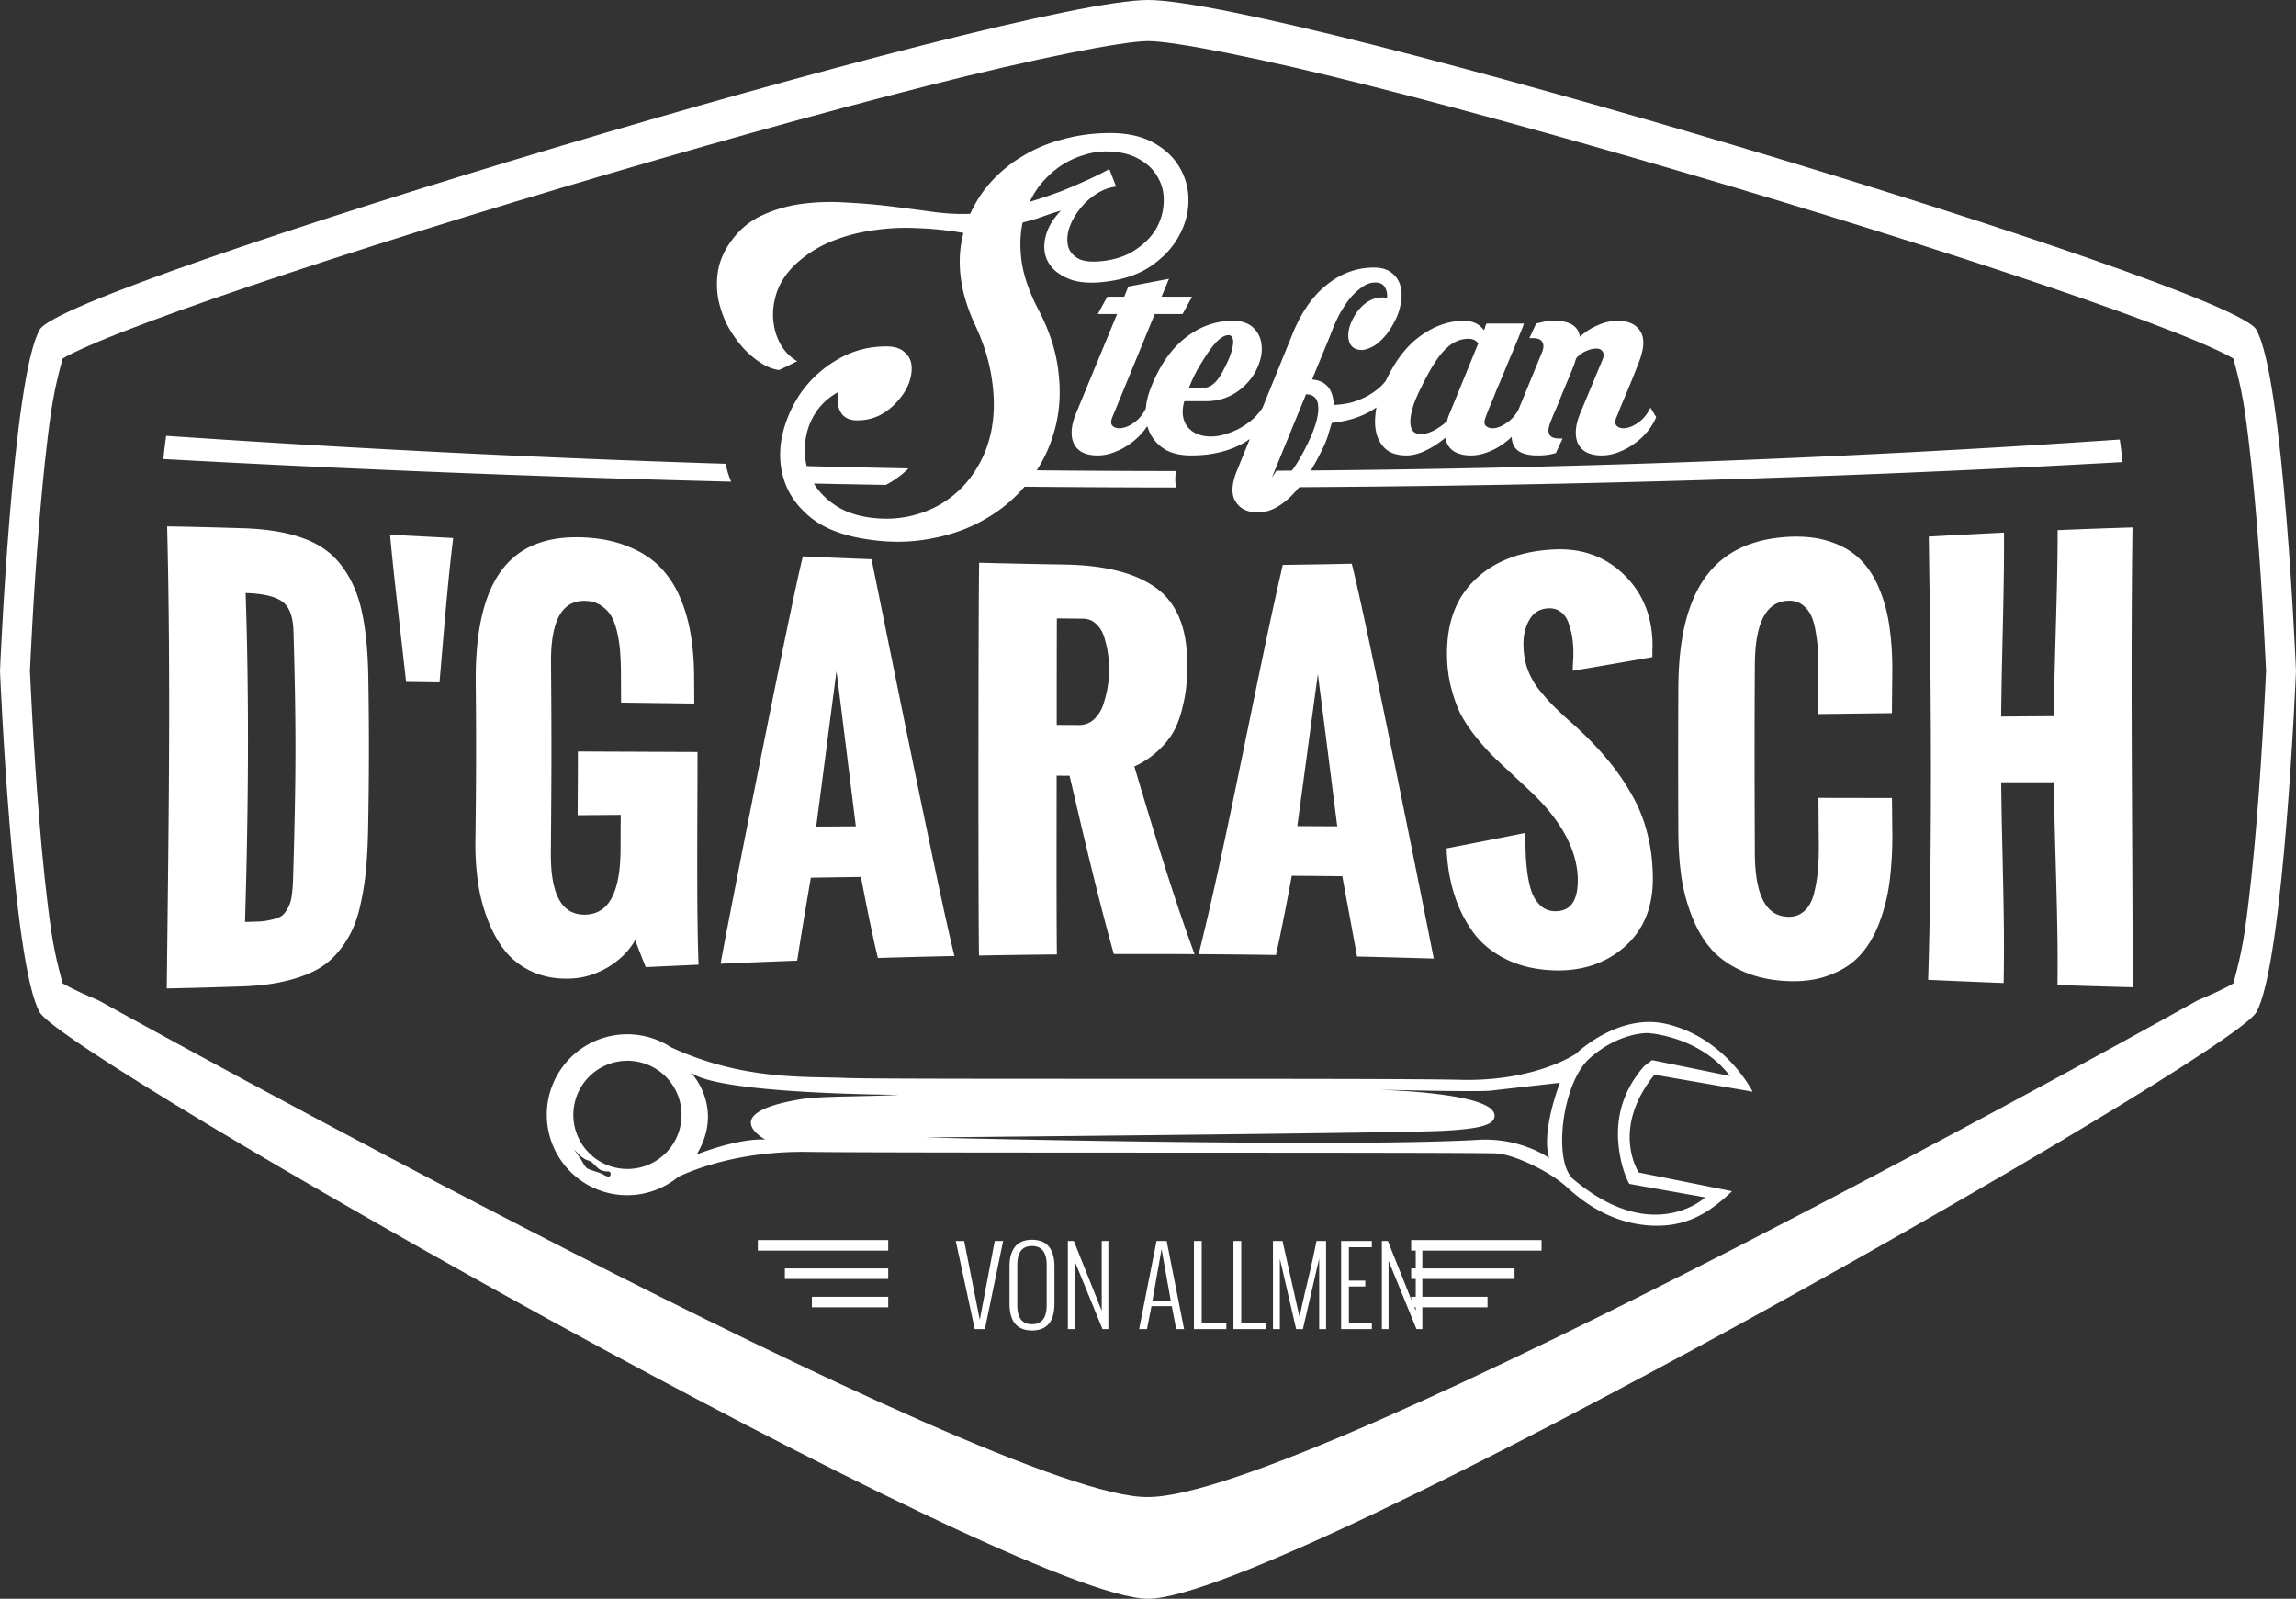
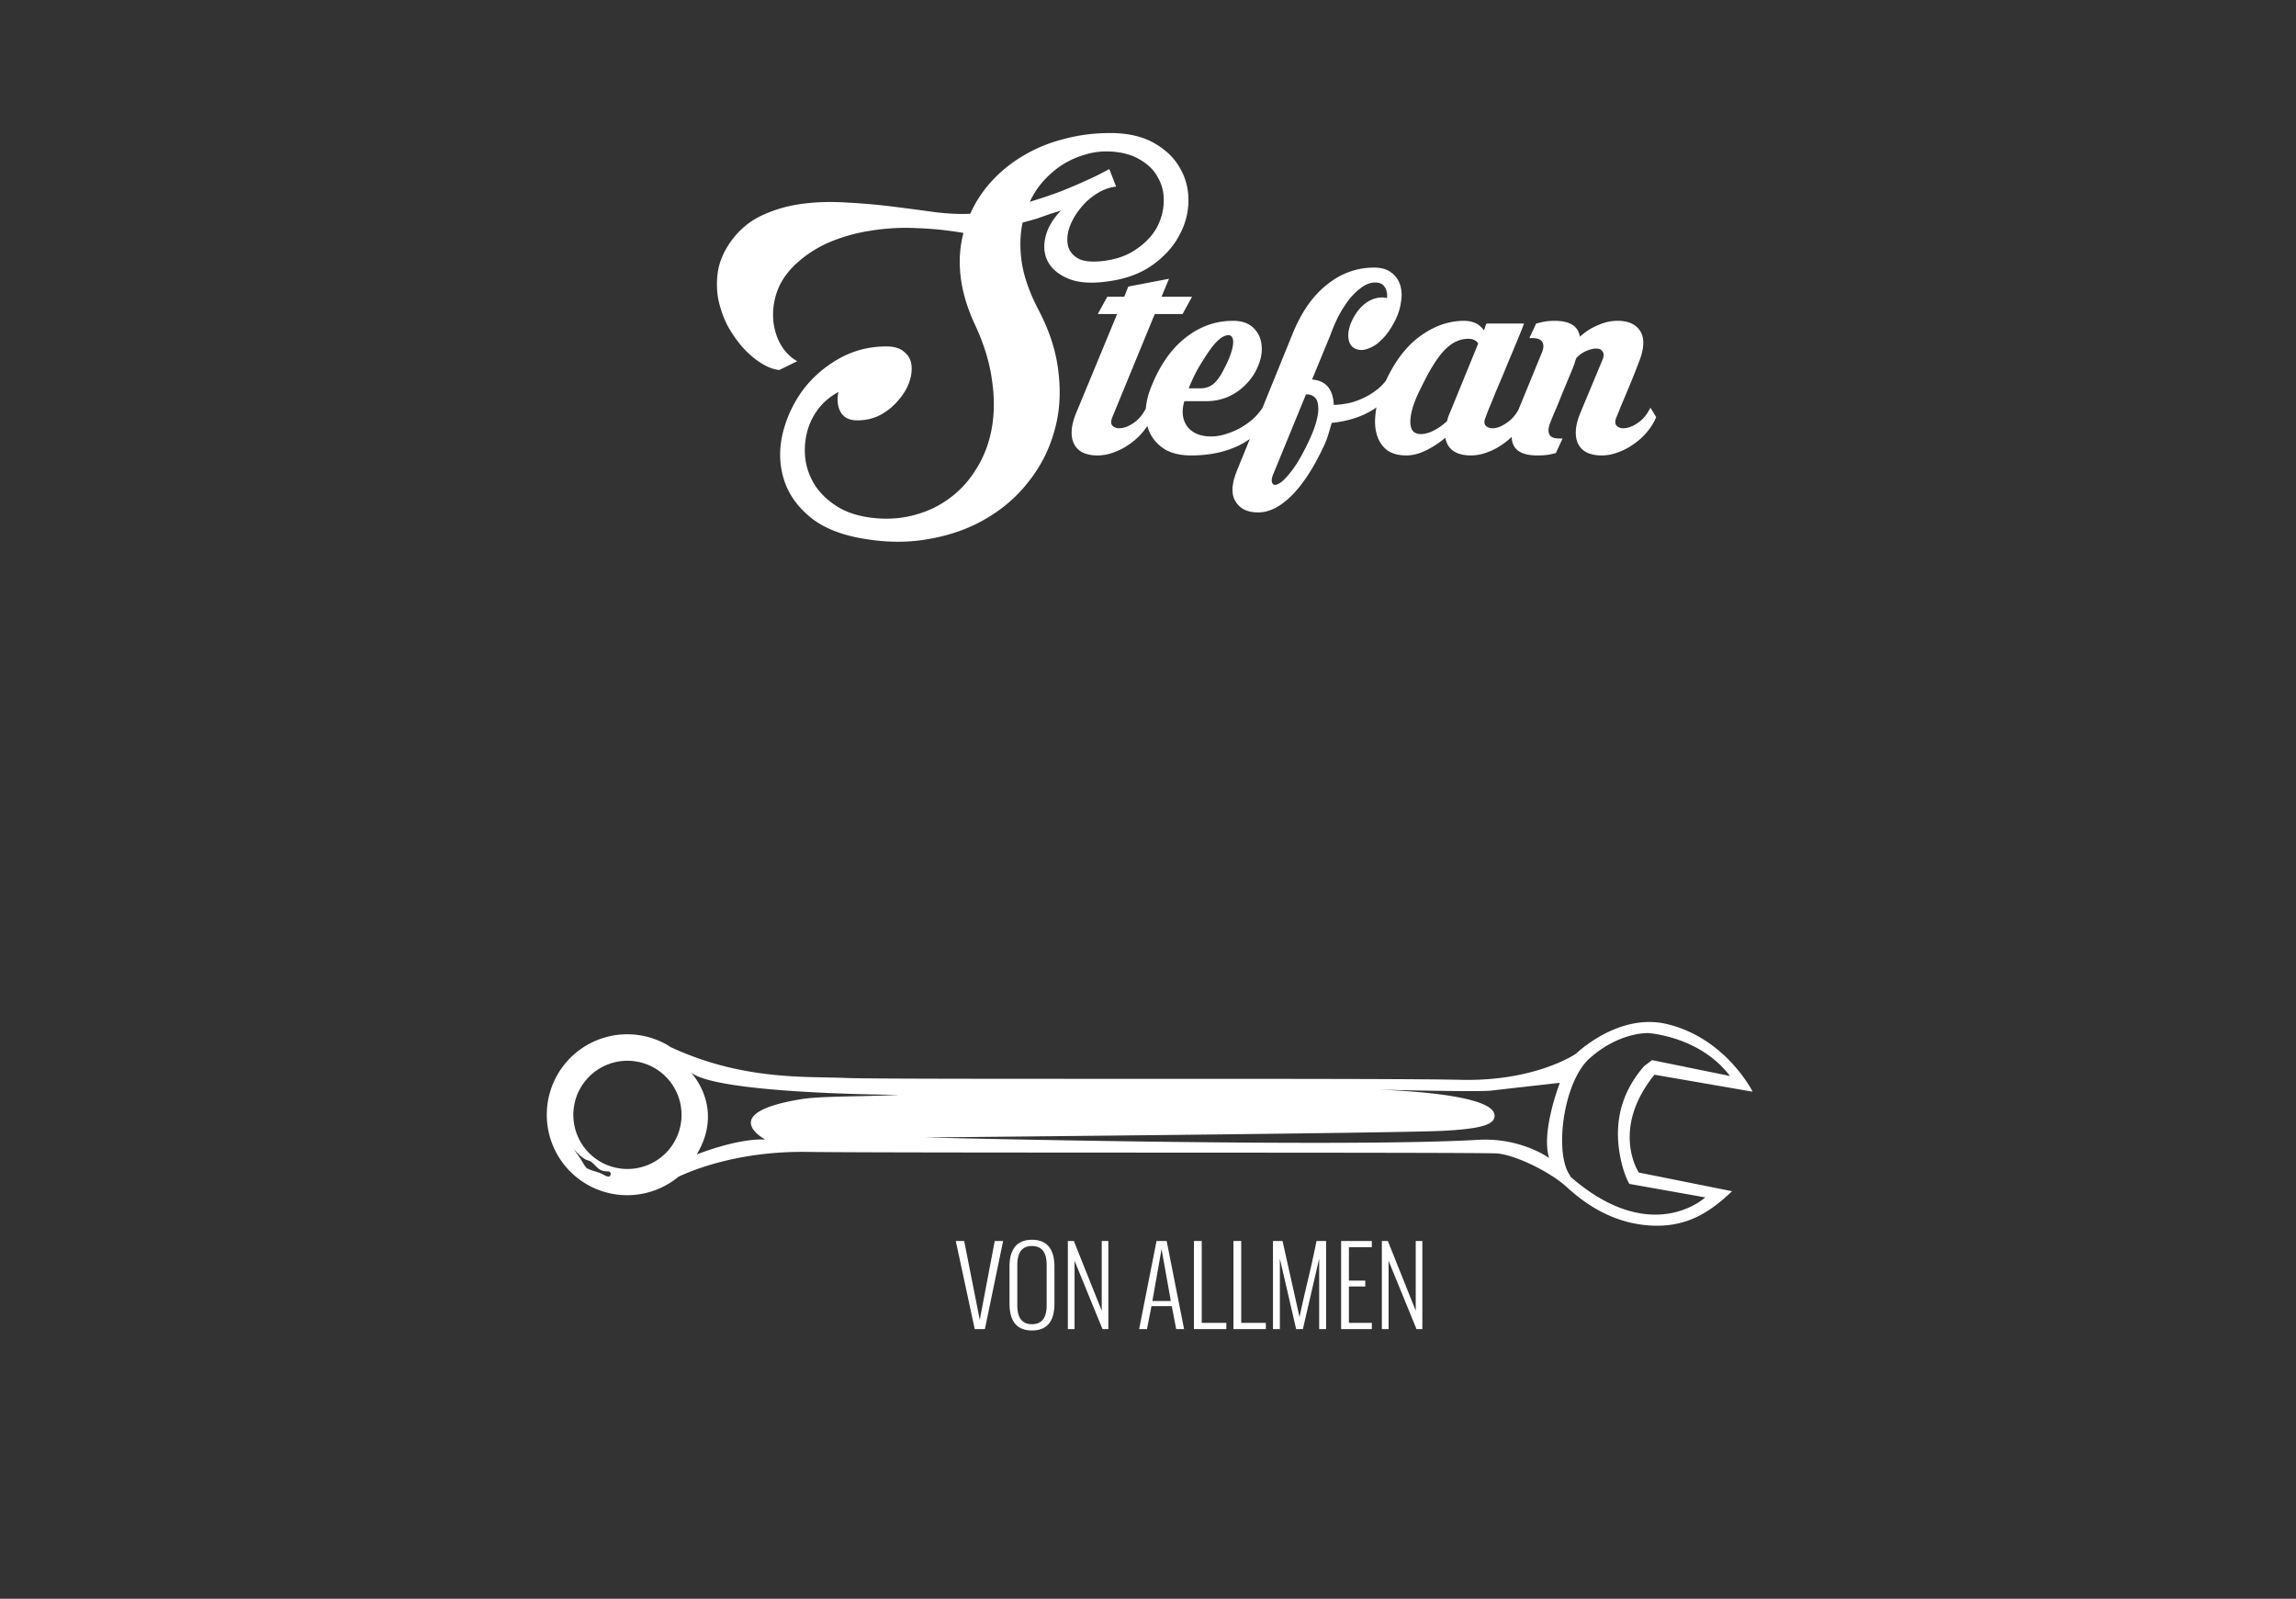
<svg xmlns="http://www.w3.org/2000/svg" xmlns:ns1="http://sodipodi.sourceforge.net/DTD/sodipodi-0.dtd" xmlns:ns2="http://www.inkscape.org/namespaces/inkscape" viewBox="0 0 161.391 112.376" version="1.1" id="svg16" ns1:docname="dgarasch.svg" ns2:version="1.2.2 (732a01da63, 2022-12-09)">
  <rect x="0" y="0" width="161.391" height="112.376" fill="#333333" stroke="none" />
  <defs id="defs20" />
  <ns1:namedview id="namedview18" pagecolor="#ffffff" bordercolor="#000000" borderopacity="0.25" ns2:showpageshadow="2" ns2:pageopacity="0.0" ns2:pagecheckerboard="0" ns2:deskcolor="#d1d1d1" showgrid="false" ns2:zoom="1.877428" ns2:cx="-4.5274705" ns2:cy="141.15055" ns2:window-width="1920" ns2:window-height="1017" ns2:window-x="-8" ns2:window-y="352" ns2:window-maximized="1" ns2:current-layer="svg16" />
-   <path d="M80.696 0C71.429 0 4.646 20 2.802 23.155.862 26.477 0 47.162 0 47.162S.861 67.847 2.802 71.17c1.843 3.155 68.627 41.206 77.894 41.206 9.487 0 76.05-38.051 77.893-41.206 1.94-3.323 2.802-24.008 2.802-24.008s-.861-20.685-2.802-24.007C156.746 20 90.183 0 80.696 0zm0 2.887c1.835 0 7.963 1.211 15.534 3.127 7.571 1.916 16.823 4.51 25.834 7.202 9.01 2.692 17.785 5.482 24.395 7.788 3.305 1.153 6.072 2.187 8.028 3.011.977.412 1.756.774 2.259 1.046.13.07.173.104.26.157-.035.037.47 1.543.782 3.66.333 2.266.62 5.105.845 7.85.443 5.403.642 10.278.652 10.434-.01.156-.21 5.031-.652 10.435-.225 2.745-.512 5.583-.845 7.848-.312 2.118-.817 3.625-.782 3.661-.088.054-.13.088-.26.157-.503.272-1.282.634-2.26 1.046 0 0-62.451 34.967-73.79 34.914-10.496.214-73.784-34.914-73.784-34.914-.98-.412-1.762-.776-2.266-1.048-.13-.07-.173-.103-.26-.157.033-.038-.47-1.542-.782-3.659-.333-2.265-.62-5.103-.845-7.848-.443-5.404-.643-10.279-.653-10.435.01-.156.21-5.03.653-10.435.225-2.744.512-5.583.845-7.848.311-2.117.816-3.62.781-3.659.088-.053.131-.087.26-.157.505-.272 1.286-.636 2.267-1.048 1.961-.824 4.737-1.858 8.05-3.011 6.628-2.306 15.423-5.096 24.448-7.788S57.693 7.93 65.254 6.014c7.562-1.916 13.674-3.127 15.442-3.127z" id="path2" style="fill:#ffffff;fill-opacity:1" />
  <path d="M121.333 74.313c-.984-.95-2.372-1.915-4.196-2.34-3.395-.792-6.35 2.086-6.35 2.086s-2.83 1.974-8.152 1.84c-5.322-.134-40.286-.005-43.152-.129-2.833-.123-7.272.19-12.345-2.172-.082-.052-.161-.108-.247-.157a5.656 5.656 0 1 0-5.6 9.829 5.653 5.653 0 0 0 6.397-.556c1.045-.494 4.297-1.816 9.072-1.747 5.865.086 47.268.013 48.482.109 1.216.097 3.626 1.23 4.834 2.315.795.715 2.832 2.563 5.911 2.749 2.495.15 4.12-.845 5.764-2.41l-6.555-1.312s-2.015-3.014 1.098-6.877l6.902 1.193s-.597-1.199-1.863-2.421zm-.309.652c.202.204.397.425.58.665l-5.476-1.115-.558.423c-2.207 2.525-1.959 5.12-1.622 6.657.104.449.24.897.42 1.297.01.017.015.034.022.047.044.096.09.19.14.279v-.002l5.335.949s-3.668 3.434-9.256-1.266c-.017-.017-.039-.03-.058-.046-.01-.007-.01-.015-.017-.02-.082-.07-.164-.135-.248-.21 0 0 .05.034.137.08-1.209-1.445-.577-6.621 1.308-8.306 2.102-1.879 4.123-1.781 4.123-1.781s.36.02.917.136l.01.002v.001c1.06.22 2.831.782 4.244 2.207zm-11.377 1.145s-1.351 3.465-.75 5.288c0 0-1.99-1.456-5-1.281-9.61.56-38.887-.167-38.887-.167s33.254-.304 36.38-.464c2.849-.145 3.626-.467 3.666-1.029.097-1.365-5.259-1.754-8.144-1.867 2.575.062 7.145.157 7.912.067 1.247-.146 4.823-.547 4.823-.547zm-46.484.844c-2.55.142-5.456.073-6.886.312-5.972.992-2.485 2.83-2.485 2.83-2.014-.088-4.822 1.054-4.822 1.054 2.015-3.352-.447-5.812-.447-5.812 1.646 1.572 14.64 1.616 14.64 1.616zm-16.561-1.458a3.803 3.803 0 1 1-5.02 5.714 3.803 3.803 0 0 1 5.02-5.714zm-3.711 6.91c.087.116.01.341-.177.29-.194-.051-.336-.166-.523-.239-.281-.11-.629-.183-.886-.315-.185-.096-.337-.442-.448-.614-.157-.24-.332-.465-.479-.711 0-.005 0-.01.01-.005.213.271.431.484.73.662.153.092.366.11.496.23.438.405.51.628 1.135.636.068 0 .116.027.145.066z" id="path4" style="fill:#ffffff;fill-opacity:1" />
  <path style="line-height:4.597px;-inkscape-font-specification:'Oswald Light';font-variant-ligatures:normal;font-variant-caps:normal;font-variant-numeric:normal;font-feature-settings:normal;text-align:start;fill:#ffffff;fill-opacity:1" d="M7312.584 1914.313c-.887 0-1.674.122-2.361.367-.688.244-1.254.578-1.698 1.004-.443.416-.81.931-1.1 1.546a7.678 7.678 0 0 0-.624 1.942 13.405 13.405 0 0 0-.178 2.267v9.788c0 4.76 1.986 7.14 5.959 7.14s5.959-2.38 5.959-7.14v-9.788c0-.823-.061-1.58-.188-2.267a7.366 7.366 0 0 0-.61-1.942 5.032 5.032 0 0 0-1.1-1.546c-.444-.426-1.01-.76-1.698-1.004-.688-.245-1.474-.368-2.361-.368zm-20.213.326 5.022 23.361h2.7l4.833-23.361h-2.225l-3.965 20.918-4.14-20.918zm29.727 0V1938h1.779v-18.107l7.41 18.107h1.549v-23.361h-1.752v18.502l-7.399-18.502zm23.523 0-4.615 23.361h2.078l1.195-6.082h5.389l1.166 6.082h2.092l-4.616-23.361zm9.924 0V1938h8.592v-1.656h-6.53v-21.705zm10.478 0V1938h8.594v-1.656h-6.53v-21.705zm10.48 0V1938h1.833v-18.678l4.316 18.678h1.791l4.319-18.691V1938h1.832v-23.361h-2.54a275.31 275.31 0 0 1-2.306 10.478 353.26 353.26 0 0 0-2.2 9.693l-4.507-20.171zm18.081 0V1938h8.144v-1.656h-6.08v-9.637h4.344v-1.563h-4.344v-8.85h6.08v-1.655zm10.805 0V1938h1.779v-18.107l7.41 18.107h1.549v-23.361h-1.752v18.502l-7.397-18.502zm-92.807 1.33c2.597 0 3.896 1.67 3.896 5.01v10.708c0 3.349-1.299 5.024-3.896 5.024s-3.895-1.675-3.895-5.023v-10.71c0-3.339 1.298-5.01 3.895-5.01zm34.371.814 2.457 13.764h-4.887z" transform="matrix(.265 0 0 .265 -1865.294 -420.15)" font-weight="300" font-size="7.355" font-family="Oswald" letter-spacing="0" word-spacing="0" id="path6" />
-   <path d="M99.195 87.165v.741h9.164v-.741zm0 1.992v.741h7.265v-.741zm0 1.992v.74h5.366v-.74zM62.435 87.165v.741H53.27v-.741zm0 1.992v.741H55.17v-.741zm0 1.992v.74h-5.366v-.74z" id="path8" style="fill:#ffffff;fill-opacity:1" />
-   <path style="line-height:20.824px;-inkscape-font-specification:'Oswald Bold';fill:#ffffff;fill-opacity:1" d="M1974.55 458.769c-2.28.106-4.12.776-5.483 2.044-1.371 1.267-2.06 2.989-2.06 5.28 0 .783.084 1.534.253 2.247.18.714.389 1.331.628 1.849.25.506.589 1.035 1.018 1.589.44.554.82.995 1.14 1.323.319.327.748.737 1.287 1.23.563.526 1.129 1.056 1.69 1.584 2.123 2.057 3.188 4.14 3.178 6.15-.01 1.466-.558 2.16-1.634 2.133a1.478 1.478 0 0 1-.938-.348 2.506 2.506 0 0 1-.605-.837c-.137-.336-.249-.761-.336-1.28-.078-.53-.126-1.02-.145-1.47-.019-.45-.029-.972-.028-1.568a893.6 893.6 0 0 1-5.538 1.089c.047 1.167.228 2.244.54 3.232a9.228 9.228 0 0 0 1.328 2.664c.583.791 1.35 1.414 2.3 1.886.949.471 2.048.733 3.29.785 1.915.08 3.587-.411 4.962-1.57 1.38-1.173 2.072-2.772 2.078-4.825 0-1.094-.118-2.132-.357-3.097a10.578 10.578 0 0 0-1.044-2.71 16.197 16.197 0 0 0-1.487-2.244 22.44 22.44 0 0 0-1.933-2.126 24.347 24.347 0 0 0-1.057-.97 28.49 28.49 0 0 1-1.191-1.124c-.298-.303-.626-.68-.984-1.131a5.29 5.29 0 0 1-.79-1.475 5.385 5.385 0 0 1-.252-1.667c0-.672.149-1.252.446-1.744.298-.49.746-.743 1.344-.76.34-.01.63.083.87.282.239.188.414.452.525.793.12.342.205.687.254 1.035a7.598 7.598 0 0 1 .042 1.728c-.011.248-.015.432-.016.551 1.874-.315 3.734-.635 5.597-.962v-.49l.015-.213c.01-2.087-.66-3.78-2.013-5.093-1.348-1.307-3-1.859-4.895-1.77zm-68.028-.834c-5.313-.314-7.863 2.828-7.787 10.284.042 4.147.028 6.926-.023 11.058a18.782 18.782 0 0 0 .184 2.916c.137.928.373 1.828.716 2.695.342.867.77 1.606 1.283 2.222.521.605 1.18 1.073 1.97 1.41.8.327 1.68.459 2.634.407.885-.048 1.738-.319 2.558-.808.82-.5 1.448-1.126 1.888-1.892.24.646.486 1.281.74 1.902 1.236-.059 2.472-.116 3.713-.172-.151-3.752-.074-10.558-.073-14.948.887.004-9.297-.04-8.41-.035 0 1.536-.01 2.95-.017 4.475l3.03-.024c-.01.977-.01 1.446-.014 2.423-.016 3.048-.823 4.539-2.456 4.59-1.646.051-2.468-1.352-2.443-4.347.046-5.696.058-7.634.01-13.34-.024-3.014.786-4.424 2.432-4.364.432.016.806.133 1.121.35.315.217.556.48.724.791.168.31.302.708.403 1.194.1.476.16.913.183 1.313.03.39.049.846.052 1.372 0-.359.011 2.485.01 2.126l5.146.068-.01-1.764c0-1.18-.09-2.252-.26-3.215-.17-.963-.44-1.848-.811-2.659a6.745 6.745 0 0 0-1.417-2.05c-.573-.56-1.29-1.009-2.151-1.35-.85-.352-1.829-.563-2.932-.628zm84.415-.046c-5.093.311-7.636 3.58-7.669 10.61a989.78 989.78 0 0 0 0 10.047c0 1.216.08 2.322.227 3.319.157.997.418 1.94.783 2.836.364.884.823 1.63 1.379 2.246.565.605 1.284 1.097 2.156 1.48.88.392 1.9.62 3.05.68 1.12.056 2.123-.075 3.001-.408.878-.322 1.594-.777 2.144-1.37.561-.604 1.019-1.359 1.37-2.272a12.67 12.67 0 0 0 .728-2.864c.135-.996.203-2.091.208-3.29-.011-.892-.02-1.761-.028-2.66l-5.169-.01c.01 1.097.015 2.105.024 3.192.01.698-.014 1.317-.058 1.861a10.804 10.804 0 0 1-.27 1.635c-.135.547-.36.964-.675 1.254-.314.29-.702.428-1.163.415-1.55-.045-2.315-1.504-2.329-4.471-.02-4.37-.029-8.896 0-13.253.021-2.97.8-4.432 2.347-4.492.392-.015.724.081.997.291.283.21.491.473.626.79.145.306.254.715.328 1.229.083.502.132.959.148 1.366.015.396.02.872.015 1.432-.01.96-.016 1.889-.021 2.857l5.195-.064c.01-.912.015-1.8.026-2.706.015-1.241-.05-2.366-.202-3.377a10.48 10.48 0 0 0-.759-2.766c-.356-.834-.82-1.515-1.392-2.051-.572-.537-1.284-.93-2.133-1.188-.84-.268-1.802-.364-2.882-.298zm-113.895-.741c.273 10.882.095 21.594-.025 32.48 1.774-.036 3.557-.086 5.341-.147 1.066-.037 2.01-.15 2.826-.332.827-.183 1.543-.425 2.149-.725a5.06 5.06 0 0 0 1.573-1.182 7.103 7.103 0 0 0 1.064-1.554c.284-.562.51-1.24.678-2.032.178-.805.305-1.623.38-2.455.075-.841.125-1.834.145-2.963.066-3.753.071-6.722.01-10.474-.03-1.893-.193-3.455-.466-4.666-.264-1.216-.724-2.258-1.378-3.134-.645-.886-1.53-1.537-2.656-1.951-1.114-.425-2.542-.676-4.262-.731a349.086 349.086 0 0 0-5.378-.134zm44.688 2.11c-.814 3.175-5.164 25.157-5.784 28.631 1.793-.077 3.584-.15 5.384-.216.274-1.783.626-3.865.96-5.83 1.174-.019 2.348-.036 3.525-.052.375 1.99.765 3.921 1.186 5.693 1.794-.053 3.587-.099 5.386-.137-.974-3.753-5.01-23.88-5.83-27.889a762.21 762.21 0 0 1-4.827-.2zm12.39.445c-.058 3.336-.07 24.288-.01 27.61 1.825-.035 3.647-.06 5.474-.079-.033-3.313-.02-8.544-.017-12.563l.908.002c1.043 4.478 2.057 8.78 3.112 12.535 1.893-.006 3.783-.004 5.676.007-1.283-3.482-2.503-7.356-4.233-13.192a6.225 6.225 0 0 0 1.682-1.12c.475-.447.838-.9 1.09-1.358.253-.469.45-1 .593-1.593.151-.603.247-1.133.288-1.594.041-.46.062-.98.062-1.557.001-1.33-.2-2.436-.603-3.337-.403-.91-.992-1.607-1.767-2.115-.774-.516-1.68-.885-2.715-1.121-1.024-.245-2.218-.376-3.574-.398-1.992-.031-3.979-.074-5.968-.126zm21.342.153c-1.877 8.125-3.892 19.293-5.91 27.36 1.813.012 3.622.03 5.434.058.382-1.734.75-3.61 1.11-5.568 1.184.01 2.367.02 3.55.033.447 2.437.592 3.206 1.039 5.643 1.8.041 3.594.09 5.39.144-.855-4.355-4.718-23.653-5.763-27.753-1.616.035-3.232.062-4.85.083zm45.411-1.992c.149 9.926.266 21.165-.046 31.158 1.772.078 3.543.154 5.306.223.1-4.586-.127-9.34-.17-14.112l3.703-.001c.051 4.797.317 9.58.252 14.253 1.766.06 3.528.113 5.283.157 0-10.725-.156-21.6-.01-32.32-1.747.052-3.502.117-5.26.192 0 4.28-.224 8.669-.268 13.075-1.229.007-2.464.016-3.702.026.038-4.381.225-8.734.198-12.928-1.755.086-3.522.18-5.288.277zm-108.16-.128c.253 2.865.797 7.33 1.126 10.344l2.349.032c.282-3.274.579-7.107.961-10.143-1.481-.08-2.963-.159-4.437-.233zm-10.152 4.099c1.182.03 2.034.226 2.547.577.513.353.785 1.054.816 2.108.202 7.044.178 10.28-.026 17.32-.014.486-.045.895-.092 1.226-.037.32-.117.598-.237.836-.121.238-.25.423-.386.555-.137.12-.349.22-.636.295-.288.077-.574.13-.86.159-.286.017-.676.03-1.17.038.233-7.658.305-15.446.043-23.114zm57.021 1.78 1.83.02c.383.003.706.139.967.408.272.26.463.6.573 1.025.12.414.2.796.24 1.145.05.348.075.689.075 1.02 0 .332-.03.686-.091 1.062a7.696 7.696 0 0 1-.288 1.246 2.53 2.53 0 0 1-.652 1.127 1.493 1.493 0 0 1-1.09.442l-1.573-.007c0-2.385 0-5.295.01-7.488zm-15.489 3.714c.457 3.582.911 7.31 1.361 10.903l-2.788.018c.477-3.594.95-7.326 1.427-10.92zm33.837.207c.456 3.485.911 7.153 1.363 10.695l-2.81-.014c.522-3.793.927-6.889 1.447-10.681z" font-weight="700" font-family="Oswald" letter-spacing="0" word-spacing="0" transform="translate(-1865.294 -420.15)" id="path10" />
-   <path style="line-height:20.824px;-inkscape-font-specification:'Oswald Bold';fill:#ffffff;fill-opacity:1" d="M1876.973 450.784a36.504 36.504 0 0 0-.195 1.632c13.196.72 26.526 1.255 39.913 1.59a5.86 5.86 0 0 1-.239-.647v-.003a6.518 6.518 0 0 1-.149-.607 1070.179 1070.179 0 0 1-39.33-1.966zm137.323.26c-19.685 1.353-39.479 2.068-59.28 2.195-.275.428-.558.817-.852 1.167 20.221-.082 40.417-.656 60.331-1.778a37.102 37.102 0 0 0-.199-1.584zm-94.032 1.823c.042.074.082.148.13.22.265.383.614.724 1.059 1.03 2.033.043 4.067.083 6.102.117.307-.156.596-.334.867-.537a.95.95 0 0 1 .01-.006c.258-.188.496-.394.719-.618-2.963-.056-5.926-.125-8.887-.207zm15.512.311a6.986 6.986 0 0 1-.455.658v.003c-.131.17-.268.335-.409.497 4.349.049 8.7.075 13.051.079a3.074 3.074 0 0 1 0-1.156c-4.063-.003-8.126-.028-12.19-.08z" font-weight="700" font-family="Oswald" letter-spacing="0" word-spacing="0" fill="#010101" transform="translate(-1865.294 -420.15)" id="path12" />
  <path style="line-height:17.527px;-inkscape-font-specification:'Krinkes Decor PERSONAL USE';font-variant-ligatures:normal;font-variant-caps:normal;font-variant-numeric:normal;font-feature-settings:normal;text-align:start;fill:#ffffff;fill-opacity:1" d="M7333.307 1620.764c-4.31 0-8.407.53-12.293 1.59-3.887.989-7.42 2.437-10.6 4.345a35.822 35.822 0 0 0-8.478 6.783 31.962 31.962 0 0 0-5.725 8.69c-2.685.141-5.793 0-9.326-.424a771.83 771.83 0 0 0-11.235-1.482 166.785 166.785 0 0 0-12.082-1.06c-4.098-.284-8.055-.177-11.87.317-3.816.495-7.385 1.518-10.706 3.073-3.25 1.483-6.006 3.781-8.267 6.89-1.767 2.473-2.896 5.017-3.391 7.631a22.43 22.43 0 0 0 0 7.526 28.156 28.156 0 0 0 2.437 7.101 32.826 32.826 0 0 0 4.133 5.934c1.555 1.696 3.18 3.075 4.875 4.134 1.696 1.06 3.288 1.66 4.772 1.801l4.77-2.332c-1.767-.989-3.216-2.436-4.346-4.344-1.131-1.978-1.804-4.17-2.016-6.572-.212-2.402.107-4.876.955-7.42.919-2.614 2.509-5.016 4.77-7.207a31.105 31.105 0 0 1 9.22-6.04 45.546 45.546 0 0 1 11.13-3.073 57.296 57.296 0 0 1 12.081-.637c4.17.142 8.268.565 12.295 1.272-.99 3.674-1.237 7.56-.742 11.658.495 4.098 1.767 8.338 3.816 12.719 2.332 5.016 3.816 9.821 4.451 14.414.707 4.593.707 8.904 0 12.931-.706 3.957-2.048 7.526-4.027 10.705-1.907 3.18-4.31 5.83-7.207 7.95-2.826 2.12-6.078 3.638-9.752 4.556-3.603.919-7.453 1.095-11.55.53-3.391-.495-6.253-1.484-8.585-2.967-2.331-1.484-4.204-3.25-5.617-5.299a17.662 17.662 0 0 1-2.648-6.678 19.422 19.422 0 0 1 .21-6.996 17.135 17.135 0 0 1 2.862-6.465c1.413-1.978 3.285-3.603 5.617-4.875-.424 2.19-.21 3.991.637 5.405.848 1.413 2.296 2.12 4.346 2.12 2.19 0 4.204-.46 6.04-1.378 1.838-.99 3.393-2.225 4.665-3.71 1.342-1.483 2.33-3.038 2.966-4.663.636-1.696.884-3.286.743-4.77-.142-1.484-.778-2.685-1.909-3.603-1.06-.99-2.65-1.483-4.769-1.483-4.664 0-8.938 1.13-12.824 3.391-3.816 2.19-6.996 5.016-9.54 8.478a32.362 32.362 0 0 0-5.193 11.448c-.919 4.098-.812 8.02.319 11.765 1.13 3.816 3.426 7.172 6.888 10.069 3.533 2.967 8.479 4.946 14.838 5.935 6.077.99 11.835.955 17.276-.105 5.511-.99 10.459-2.792 14.84-5.407 4.451-2.614 8.196-5.9 11.234-9.857 3.109-3.957 5.335-8.338 6.678-13.143 1.413-4.804 1.8-9.963 1.164-15.474-.565-5.511-2.331-11.094-5.3-16.746-2.33-4.452-3.814-8.62-4.45-12.506-.566-3.886-.496-7.455.21-10.705 1.343-.353 2.616-.705 3.817-1.059 1.201-.424 2.296-.812 3.285-1.166a742.33 742.33 0 0 1 3.074-.955c-2.19 2.261-3.569 4.629-4.134 7.102-.565 2.473-.318 4.664.742 6.572 1.06 1.908 2.897 3.391 5.512 4.451 2.685 1.06 6.184 1.27 10.494.635 4.592-.636 8.441-2.048 11.55-4.238 3.18-2.261 5.547-4.842 7.102-7.739 1.625-2.897 2.474-5.935 2.545-9.115.07-3.25-.672-6.217-2.227-8.902-1.483-2.685-3.78-4.911-6.888-6.678-3.11-1.766-6.997-2.648-11.66-2.648zm-1.164 4.875c3.532 0 6.465.67 8.797 2.013 2.331 1.272 4.026 2.932 5.085 4.98 1.13 1.98 1.626 4.17 1.485 6.573-.071 2.332-.707 4.593-1.908 6.783-1.202 2.12-3.002 3.992-5.405 5.617-2.331 1.626-5.194 2.65-8.586 3.075-2.897.353-5.086.175-6.57-.532-1.484-.777-2.438-1.872-2.861-3.285-.354-1.413-.284-2.968.21-4.664.566-1.766 1.45-3.426 2.651-4.98a17.271 17.271 0 0 1 4.346-4.133c1.766-1.201 3.604-1.91 5.511-2.121l-1.802-4.662a77.281 77.281 0 0 1-5.936 2.966c-1.837.848-4.063 1.802-6.678 2.862-2.614.99-5.44 1.943-8.478 2.861.99-2.12 2.225-3.992 3.709-5.617 1.554-1.696 3.216-3.108 4.982-4.238 1.837-1.13 3.71-1.98 5.618-2.545 1.978-.636 3.922-.953 5.83-.953zm71.195 30.806c-4.617 0-8.814 1.53-12.592 4.588-3.778 2.998-6.835 7.436-9.174 13.313l-7.853 19.318c-.653.994-1.473 1.961-2.469 2.898-1.02.9-2.159 1.709-3.418 2.428a20.2 20.2 0 0 1-3.867 1.62c-1.32.42-2.608.628-3.867.628-2.819 0-4.918-.868-6.297-2.607-1.32-1.8-1.59-4.048-.81-6.746h5.757c3.538 0 6.655-1.11 9.354-3.328 1.919-1.62 3.329-3.448 4.228-5.487.958-2.099 1.347-4.048 1.168-5.847-.12-1.86-.81-3.417-2.068-4.676-1.26-1.32-3.118-1.98-5.576-1.98-4.618 0-8.846 1.53-12.684 4.587-3.778 2.998-6.805 7.406-9.084 13.223-.734 1.88-1.163 3.688-1.3 5.428-.763 1.513-1.712 2.708-2.856 3.566-1.2.9-2.339 1.44-3.418 1.62-1.02.18-1.828.03-2.428-.45-.6-.48-.661-1.29-.182-2.43l11.245-27.343h7.376l2.518-4.586h-8.094l1.979-4.768-10.795 2.068-1.078 2.7h-4.498l-2.52 4.586h5.13l-10.796 26.085c-.779 1.86-1.2 3.509-1.26 4.948-.06 1.439.181 2.638.721 3.597a5.104 5.104 0 0 0 2.338 2.159c1.08.48 2.338.718 3.777.718 1.44 0 2.88-.268 4.319-.808a16.963 16.963 0 0 0 4.136-2.158c1.32-.9 2.489-1.95 3.508-3.149.47-.549.887-1.118 1.266-1.701.254.932.617 1.8 1.092 2.6.96 1.619 2.308 2.91 4.047 3.869 1.799.9 3.958 1.347 6.476 1.347 4.857 0 9.116-.898 12.774-2.697a19.914 19.914 0 0 0 2.808-1.678l-3.28 8.065c-1.558 3.718-1.74 6.536-.54 8.455 1.14 1.979 3.149 2.967 6.027 2.967s5.786-1.438 8.725-4.317c2.938-2.878 5.727-7.077 8.365-12.593.6-1.2 1.08-2.369 1.44-3.508.36-1.2.688-2.309.988-3.328 4.077-.42 7.585-1.5 10.523-3.239.468-.276.908-.571 1.334-.877-.118.632-.21 1.255-.26 1.868-.24 2.158-.09 4.046.45 5.666.54 1.619 1.44 2.91 2.699 3.869 1.319.9 2.998 1.347 5.037 1.347 1.619 0 3.298-.418 5.037-1.257 1.799-.84 3.568-1.98 5.307-3.418.3 1.559 1.019 2.728 2.158 3.507 1.199.78 2.729 1.168 4.588 1.168 1.439 0 2.877-.269 4.316-.808a16.97 16.97 0 0 0 4.139-2.158 17.7 17.7 0 0 0 2.4-1.977c.026.825.173 1.552.465 2.156.84 1.86 2.969 2.787 6.387 2.787 1.32 0 2.428-.09 3.328-.27.54-.12 1.05-.239 1.53-.359l1.796-3.867h-.898c-1.38 0-2.25-.36-2.61-1.08-.358-.72-.298-1.71.182-2.969.18-.48.538-1.378 1.078-2.697.6-1.319 1.2-2.76 1.799-4.318.66-1.62 1.32-3.209 1.98-4.768.66-1.559 1.17-2.818 1.53-3.777.118-.3.207-.599.267-.899l.36-.9c.899-.9 1.827-1.529 2.787-1.889 1.02-.42 1.89-.599 2.609-.539.72 0 1.23.27 1.53.809.36.48.36 1.169 0 2.068l-5.848 14.033c-.78 1.86-1.198 3.509-1.258 4.948-.06 1.439.179 2.638.719 3.597a5.103 5.103 0 0 0 2.338 2.159c1.079.48 2.34.718 3.779.718s2.877-.268 4.316-.808a16.978 16.978 0 0 0 4.139-2.158c1.32-.9 2.488-1.95 3.508-3.149a15.173 15.173 0 0 0 2.517-4.049l-1.529-2.517c-.78 1.619-1.767 2.878-2.967 3.777-1.2.9-2.34 1.44-3.42 1.62-1.019.18-1.828.03-2.427-.45-.601-.48-.662-1.29-.182-2.43.24-.54.6-1.438 1.08-2.697.54-1.26 1.11-2.608 1.709-4.047.6-1.439 1.17-2.82 1.709-4.139.54-1.379.96-2.458 1.26-3.238 1.559-3.778 1.768-6.626.629-8.545-1.14-1.919-3.18-2.879-6.118-2.879-1.739 0-3.478.39-5.216 1.17-1.74.72-3.329 1.74-4.768 3.059-.42-2.818-2.666-4.229-6.744-4.229-.6 0-1.201.03-1.8.09-.54.06-1.05.152-1.53.272-.54.12-1.048.24-1.527.36l-1.8 3.867h.9c1.378 0 2.249.39 2.608 1.17.361.719.27 1.679-.27 2.878l-6.122 14.916c-.74 1.36-1.655 2.456-2.77 3.252-1.199.9-2.306 1.44-3.326 1.62-1.02.18-1.83.03-2.43-.45-.6-.48-.66-1.29-.181-2.43.12-.36.42-1.138.9-2.337.54-1.26 1.14-2.728 1.799-4.407a724.99 724.99 0 0 0 2.248-5.308 308.73 308.73 0 0 1 2.248-5.397c.72-1.739 1.351-3.268 1.89-4.588.542-1.319.9-2.247 1.079-2.787h-9.895c-.118.12-.236.36-.357.72-.06.299-.18.66-.36 1.08-1.199-1.68-2.967-2.52-5.306-2.52-4.138 0-8.125 1.44-11.963 4.318-3.436 2.577-6.365 6.46-8.791 11.633-.383.47-.808.94-1.277 1.41-.96.9-2.07 1.708-3.328 2.428-1.26.72-2.67 1.319-4.229 1.799-1.56.42-3.206.66-4.945.72-.18-4.197-2.1-6.446-5.758-6.746l4.857-11.783a45.447 45.447 0 0 1 2.159-5.037c.899-1.68 1.859-3.179 2.878-4.498 1.08-1.32 2.19-2.37 3.329-3.149 1.139-.84 2.308-1.26 3.507-1.26 1.2 0 2.04.39 2.52 1.17.54.78.75 1.77.629 2.97-.48-.12-.87-.18-1.17-.18-1.8 0-3.448.629-4.947 1.888-1.44 1.2-2.609 2.879-3.508 5.037-.72 1.92-.84 3.568-.36 4.948.54 1.379 1.65 2.068 3.329 2.068.42 0 .959-.12 1.619-.36.72-.24 1.47-.63 2.25-1.17.78-.599 1.588-1.378 2.427-2.337.84-1.02 1.649-2.28 2.428-3.78.84-1.619 1.38-3.266 1.62-4.945.298-1.739.24-3.269-.18-4.588-.42-1.379-1.2-2.488-2.34-3.328-1.14-.9-2.67-1.35-4.588-1.35zm-38.586 17.922c.315.015.562.128.742.338.36.36.51.96.45 1.799-.06.84-.3 1.86-.72 3.059s-.989 2.458-1.708 3.777c-.84 1.739-1.74 3.028-2.7 3.867-.959.84-2.128 1.26-3.507 1.26h-3.149a44.722 44.722 0 0 1 2.248-4.858c.9-1.559 1.77-2.967 2.61-4.226.839-1.26 1.648-2.31 2.427-3.149.84-.84 1.56-1.379 2.16-1.619.45-.18.832-.263 1.147-.248zm63.586.967c1.2 0 2.07.42 2.61 1.26l-7.467 18.26c-.361.78-.63 1.558-.81 2.337-1.198 1.08-2.398 1.92-3.597 2.52-1.2.6-2.308.898-3.328.898s-1.77-.328-2.25-.988c-.42-.66-.6-1.56-.539-2.7.06-1.138.331-2.457.81-3.956.54-1.56 1.26-3.208 2.159-4.947 1.14-2.34 2.219-4.319 3.238-5.938 1.02-1.619 2.01-2.908 2.969-3.867 1.02-1.02 2.007-1.739 2.967-2.158a7.514 7.514 0 0 1 3.238-.721zm-43.078 14.752c.9-.06 1.648.179 2.248.719.599.48.93 1.29.99 2.43.12 1.079-.061 2.487-.541 4.226-.48 1.739-1.318 3.808-2.518 6.207-1.499 3.058-2.909 5.396-4.228 7.016-1.26 1.619-2.309 2.638-3.148 3.058-.84.48-1.41.45-1.71-.09-.3-.54-.21-1.38.27-2.52z" transform="matrix(.265 0 0 .265 -1865.294 -420.15)" font-weight="400" font-size="28.043" font-family="Krinkes Decor PERSONAL USE" letter-spacing="0" word-spacing="0" id="path14" />
</svg>